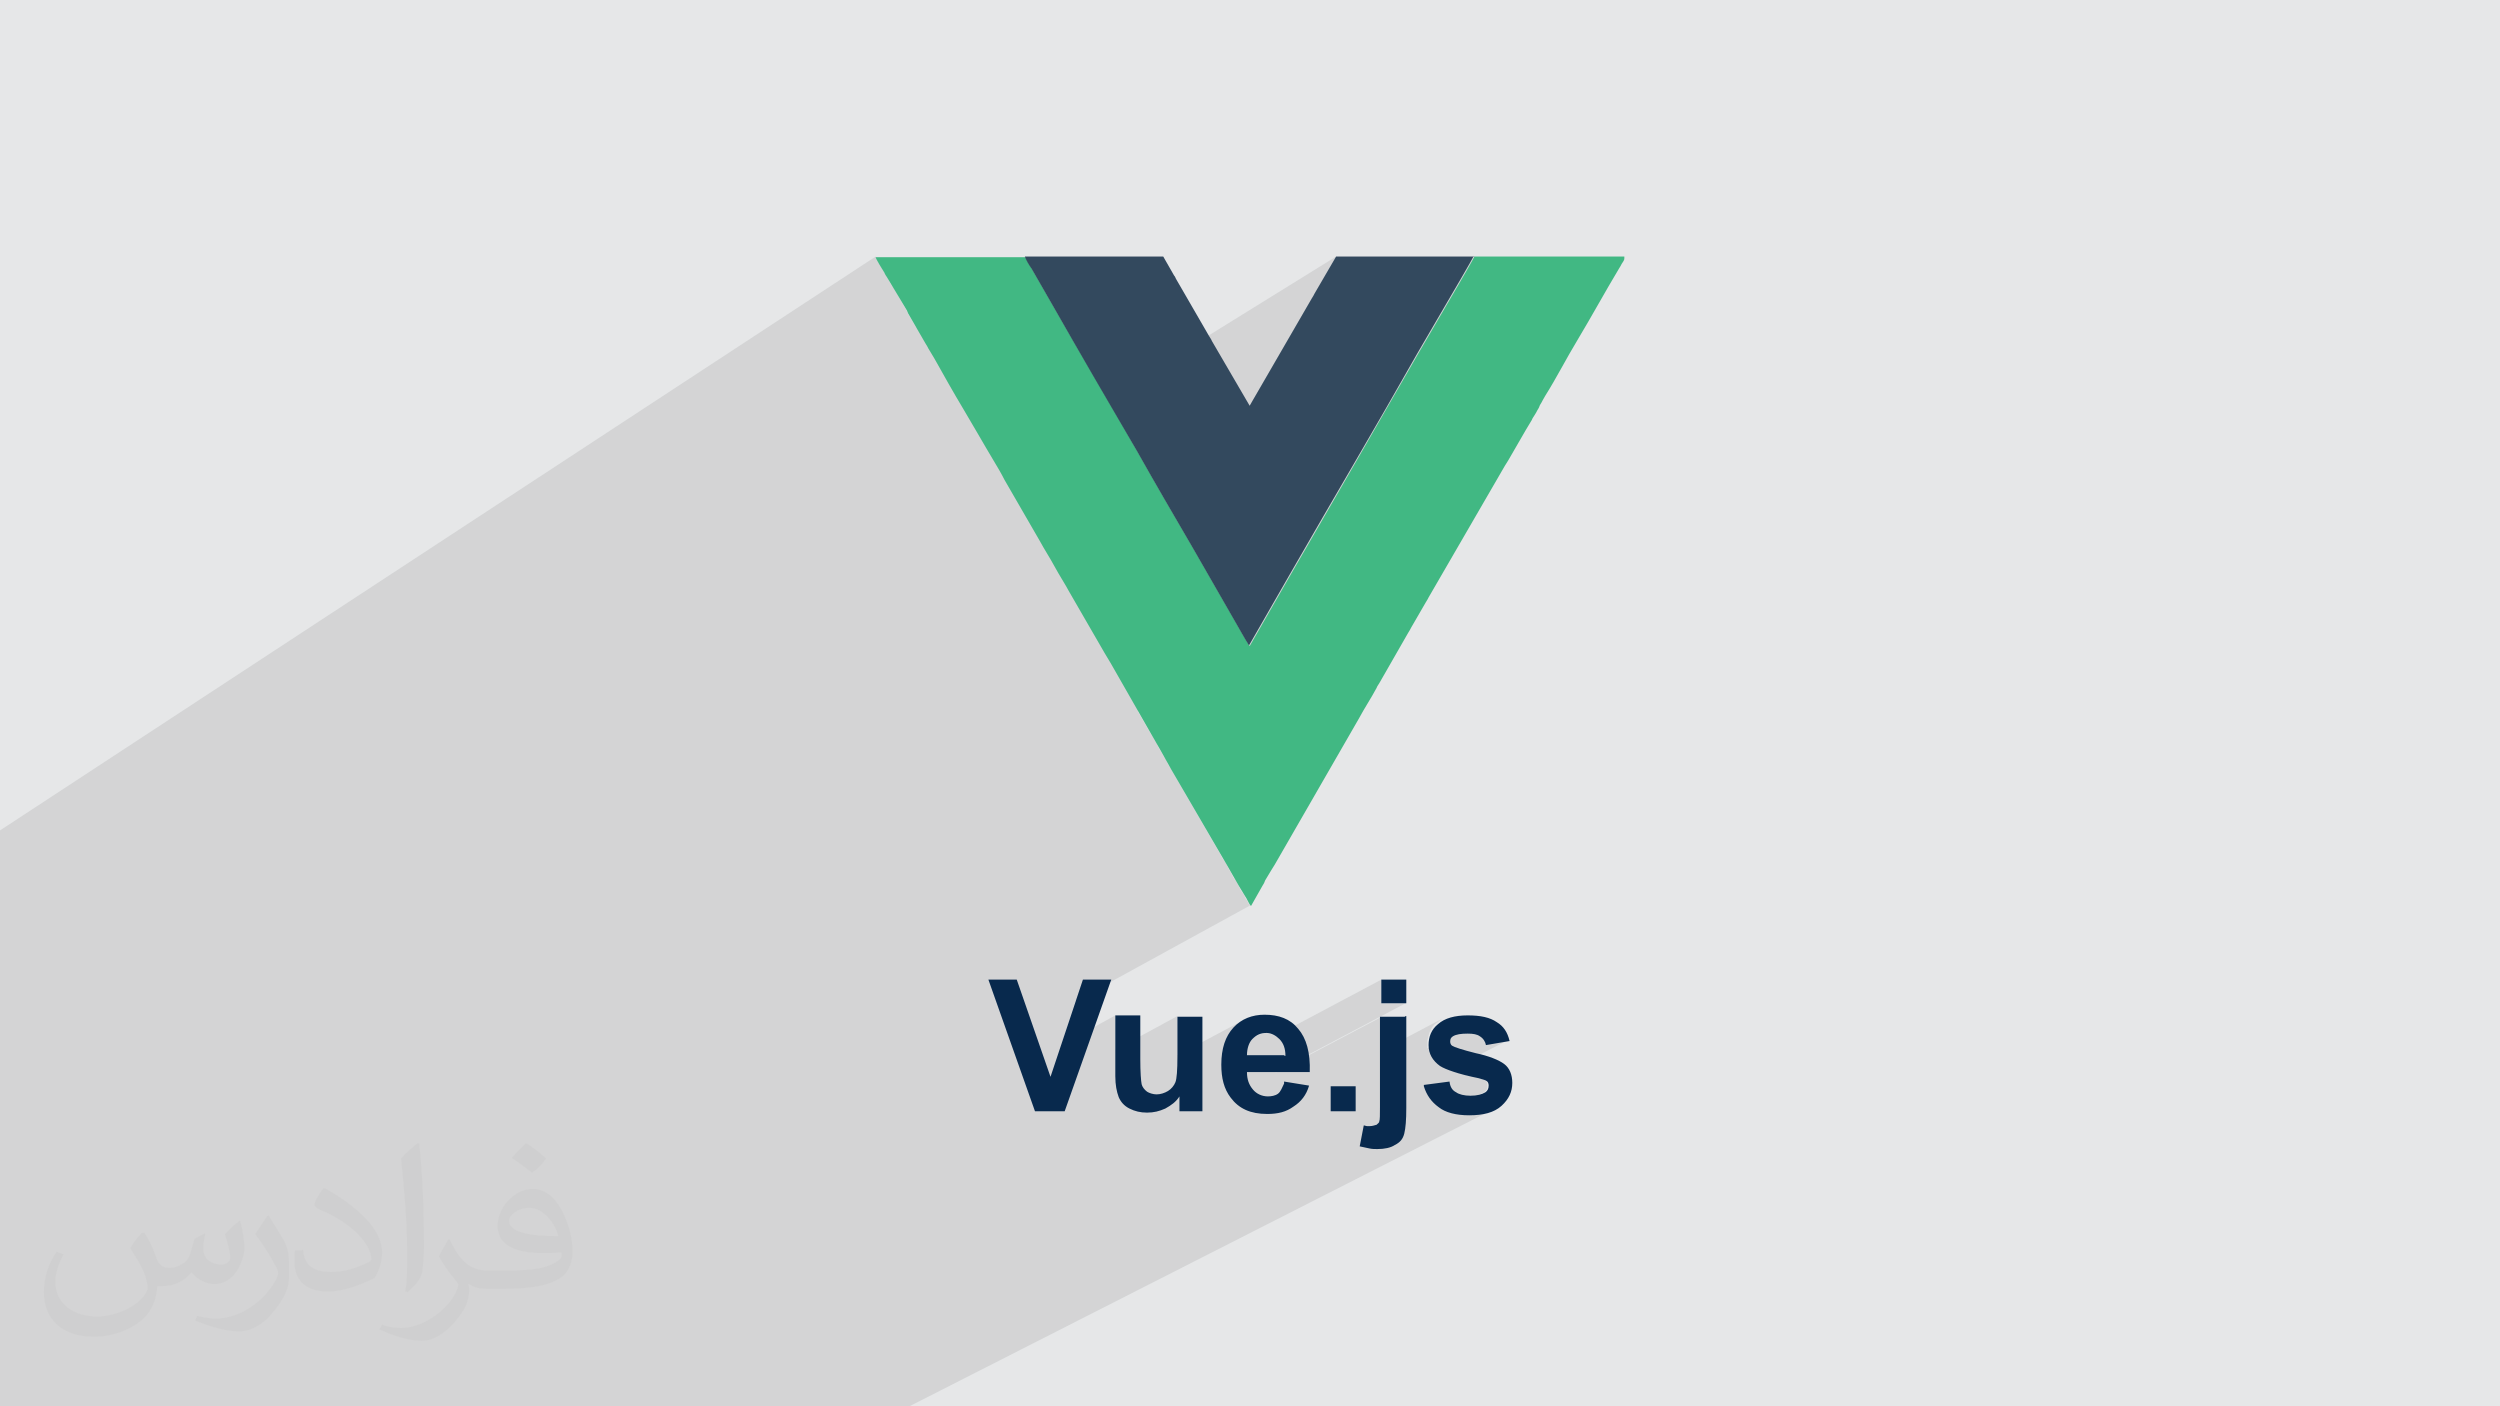
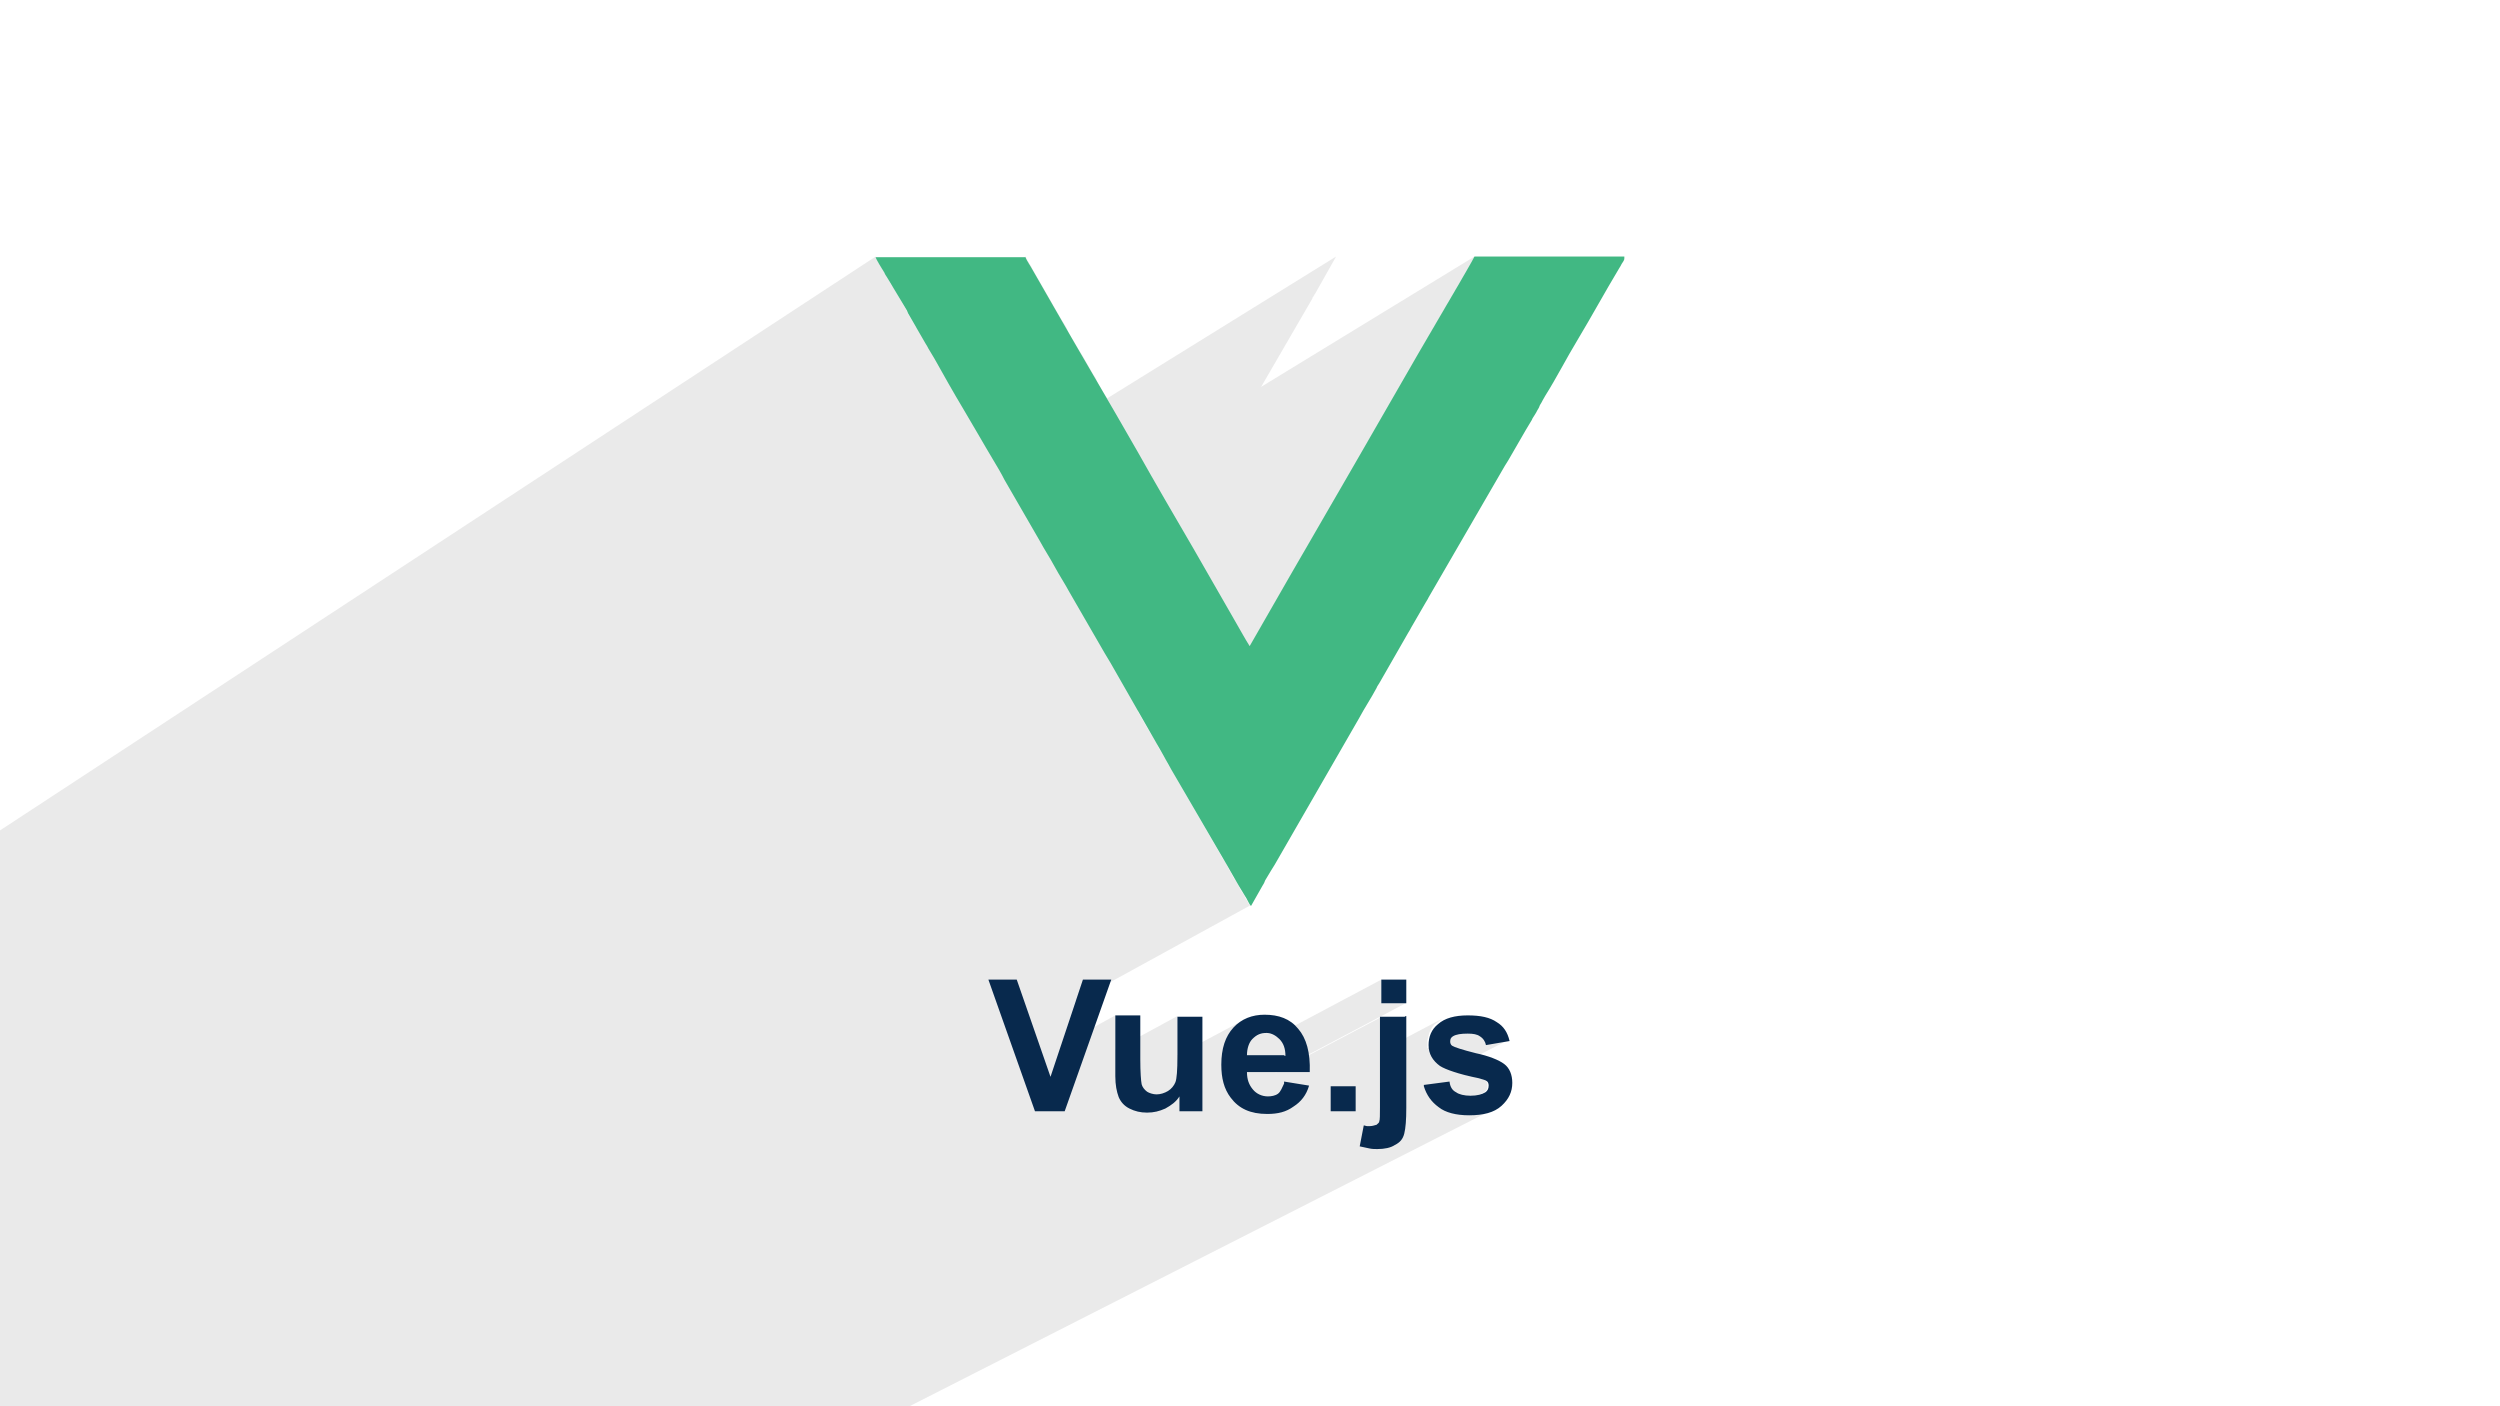
<svg xmlns="http://www.w3.org/2000/svg" xml:space="preserve" width="3.703in" height="2.083in" version="1.1" style="shape-rendering:geometricPrecision; text-rendering:geometricPrecision; image-rendering:optimizeQuality; fill-rule:evenodd; clip-rule:evenodd" viewBox="0 0 3703 2083" enable-background="new 0 0 512 512">
  <defs>
    <style type="text/css">
   
    .fil5 {fill:#33495E}
    .fil4 {fill:#41B883}
    .fil0 {fill:#E6E7E8}
    .fil3 {fill:#08294D;fill-rule:nonzero}
    .fil2 {fill:#373435;fill-opacity:0.031}
    .fil1 {fill:#373435;fill-opacity:0.102}
   
  </style>
  </defs>
  <g id="Layer_x0020_1">
-     <polygon class="fil0" points="-3,0 3706,0 3706,2083 -3,2083 " />
    <polygon class="fil1" points="-3,1638 -3,1630 -3,1608 -3,1595 -3,1505 -3,1445 -3,1415 -3,1397 -3,1388 -3,1381 -3,1359 -3,1333 -3,1324 -3,1287 -3,1269 -3,1260 -3,1232 1297,380 1298,382 1299,385 1301,388 1303,391 1305,395 1307,398 1308,401 1310,403 1310,404 1311,405 1311,406 1312,407 1312,407 1313,408 1313,409 1314,410 1315,412 1316,414 1317,416 1318,418 1319,420 1320,421 1321,423 1323,425 1340,455 1341,456 1341,457 1342,458 1342,459 1343,460 1343,461 1344,462 1344,463 1357,485 1519,380 1520,382 1521,384 1522,386 1524,389 1525,391 1527,394 1528,396 1529,398 1560,452 1564,459 1568,466 1572,473 1576,479 1580,486 1583,493 1587,500 1591,506 1595,513 1599,520 1603,526 1607,533 1611,540 1615,547 1619,554 1623,560 1626,567 1630,574 1634,581 1638,587 1640,590 1979,380 1948,435 1947,436 1947,437 1946,438 1946,439 1945,439 1945,440 1944,441 1944,442 1868,573 2184,380 2184,381 2182,384 2180,387 2178,392 2175,397 2171,403 2168,409 2164,416 2160,422 2157,428 2153,434 2150,440 2147,444 2145,448 2144,451 2143,453 2140,457 2137,462 2135,466 2132,471 2130,475 2127,480 2124,484 2122,489 2119,493 2117,498 2114,502 2111,507 2109,511 2106,516 2104,520 2101,525 2095,535 2089,545 2084,555 2078,565 2072,575 2066,585 2060,596 2055,606 2049,616 2043,626 2037,636 2031,646 2025,656 2019,667 2014,677 2008,687 2002,697 1996,707 1990,717 1984,727 1978,738 1973,748 1967,758 1961,768 1955,778 1949,788 1943,798 1937,808 1931,819 1926,829 1920,839 1914,849 1852,956 1852,956 1685,1053 1704,1086 1706,1089 1708,1092 1710,1096 1712,1099 1714,1102 1715,1105 1717,1109 1719,1112 1721,1115 1723,1119 1725,1122 1727,1125 1729,1129 1730,1132 1732,1135 1734,1138 1808,1266 1810,1270 1812,1273 1815,1277 1817,1281 1819,1285 1821,1289 1823,1292 1825,1296 1827,1300 1830,1304 1832,1307 1834,1311 1836,1315 1838,1319 1841,1323 1843,1326 1843,1327 1844,1328 1844,1329 1845,1330 1845,1331 1846,1332 1847,1333 1847,1334 1848,1335 1848,1336 1849,1337 1849,1338 1850,1339 1851,1340 1851,1341 1852,1341 1593,1483 1572,1548 1652,1504 1652,1555 1744,1505 1744,1563 1842,1511 1840,1512 1837,1514 1834,1516 1832,1518 1830,1520 1827,1523 1825,1525 1823,1528 1821,1531 1819,1533 1818,1536 1816,1540 1815,1543 1814,1546 1813,1550 1812,1553 1811,1557 1810,1561 1810,1561 1862,1534 1864,1533 1867,1532 1870,1531 1873,1530 1876,1530 1879,1530 1881,1531 1884,1532 1886,1533 1889,1534 1890,1534 2046,1451 2046,1486 2082,1486 1889,1588 1891,1588 2045,1507 2045,1525 2082,1505 2082,1505 2081,1507 2045,1526 2045,1557 2136,1509 2134,1511 2132,1512 2130,1514 2128,1515 2124,1518 2121,1522 2119,1526 2117,1530 2116,1534 2115,1538 2114,1542 2114,1546 2114,1551 2114,1553 2153,1532 2155,1531 2158,1531 2160,1530 2163,1530 2166,1529 2170,1529 2173,1529 2176,1529 2179,1529 2182,1530 2184,1530 2186,1531 2188,1531 2190,1532 2192,1534 2193,1535 2195,1536 2196,1538 2197,1539 2198,1541 2199,1543 2200,1545 2200,1546 2235,1540 2147,1585 2148,1585 2152,1587 2155,1588 2159,1589 2163,1590 2168,1591 2173,1593 2177,1594 2183,1595 2188,1596 2191,1597 2193,1598 2195,1598 2196,1599 2198,1599 2199,1600 2200,1601 2201,1602 2202,1602 2202,1603 2202,1603 2203,1604 2203,1605 2203,1606 2203,1607 2203,1608 2203,1610 2203,1611 2203,1612 2202,1614 2201,1615 2200,1616 2199,1617 2198,1618 2196,1619 2144,1646 2147,1646 2149,1647 2152,1648 2155,1648 2158,1649 2162,1649 2165,1650 2168,1650 2172,1650 2175,1650 2179,1650 2183,1650 2186,1650 2190,1649 2193,1649 2197,1648 2200,1648 2203,1647 2206,1646 2208,1645 2211,1644 2214,1642 1347,2083 1326,2083 1308,2083 1295,2083 1288,2083 1288,2083 1282,2083 1275,2083 1263,2083 1262,2083 1261,2083 1239,2083 1228,2083 1222,2083 1212,2083 1186,2083 1185,2083 1182,2083 1162,2083 1154,2083 1131,2083 1127,2083 1106,2083 1094,2083 1082,2083 1065,2083 1062,2083 1047,2083 1040,2083 1038,2083 1007,2083 1007,2083 995,2083 988,2083 984,2083 982,2083 982,2083 982,2083 955,2083 950,2083 949,2083 948,2083 920,2083 920,2083 919,2083 919,2083 918,2083 914,2083 909,2083 894,2083 881,2083 880,2083 869,2083 857,2083 855,2083 850,2083 850,2083 845,2083 837,2083 836,2083 829,2083 799,2083 778,2083 774,2083 772,2083 760,2083 740,2083 720,2083 719,2083 673,2083 653,2083 587,2083 498,2083 482,2083 466,2083 455,2083 338,2083 329,2083 77,2083 -3,2083 -3,2068 -3,2031 -3,1990 -3,1970 -3,1948 -3,1930 -3,1866 -3,1826 -3,1792 -3,1781 -3,1753 -3,1737 -3,1729 -3,1725 -3,1713 -3,1700 -3,1642 " />
-     <path class="fil2" d="M214 1826c7,11 12,21 16,33 3,7 5,19 21,19 5,0 11,-1 17,-5 7,-3 12,-9 14,-17l6 -21 15 -8 1 1c-2,8 -3,16 -3,21 0,18 15,24 27,24 7,0 13,-4 13,-10 0,-8 -4,-23 -8,-35 7,-7 14,-14 22,-20l1 1c4,15 6,30 6,40 0,10 -4,20 -8,28 -7,14 -20,25 -36,25 -12,0 -25,-6 -34,-17l-1 0c-9,11 -22,20 -43,20l-7 0c-1,14 -4,24 -9,33 -13,25 -50,42 -85,42 -49,0 -74,-28 -74,-66 0,-23 8,-45 19,-60l10 4c-7,14 -12,27 -12,40 0,35 29,52 62,52 31,0 69,-19 75,-42 -3,-25 -12,-36 -26,-59 4,-8 10,-15 17,-23l1 0 0 0 0 0 0 0zm565 -133c10,6 20,14 30,23 -6,8 -12,15 -21,21 -10,-8 -20,-15 -30,-22 7,-8 14,-15 21,-22l0 0 0 0 0 0zm5 96c-17,0 -30,11 -30,19 0,18 33,23 73,23 -5,-20 -23,-42 -43,-42l0 0zm-37 93c22,0 41,-1 55,-4 16,-4 30,-12 30,-18 0,-2 0,-3 -1,-5 -9,1 -19,1 -29,1 -29,0 -52,-7 -61,-23 -2,-5 -4,-10 -4,-16 0,-16 7,-31 19,-42 10,-9 21,-14 33,-14 21,0 37,16 48,42 6,14 11,31 11,51 0,14 -4,25 -12,34 -16,15 -45,21 -90,21l-20 0 0 0 -5 0c-11,0 -19,-2 -26,-7l-1 0c0,3 1,5 1,8 0,10 -3,23 -10,33 -20,30 -42,43 -60,43 -19,0 -42,-7 -63,-17l4 -7c7,3 16,5 29,5 34,0 78,-33 84,-64 -1,-3 -4,-6 -7,-10 -10,-12 -16,-22 -22,-32 5,-10 10,-18 14,-25l2 0c14,29 28,46 57,46l5 0 0 0 21 0 0 0 0 0 0 0zm-147 31c3,-14 3,-29 3,-43l0 -21c0,-39 -5,-96 -9,-133 7,-8 17,-17 25,-23l2 1c5,47 7,101 7,151 0,13 -1,26 -2,35 -1,12 -8,21 -22,34l-3 -1 0 0 0 0 0 0zm-151 -62c1,18 10,33 41,33 20,0 36,-5 55,-14 3,-1 5,-3 5,-5 0,-12 -9,-27 -24,-41 -14,-13 -34,-25 -52,-32 -6,-3 -8,-5 -8,-8 0,-5 7,-16 13,-24l2 0c21,11 43,27 60,44 15,16 25,33 25,51 0,13 -4,26 -11,38 -23,11 -46,20 -70,20 -29,0 -49,-14 -49,-45 0,-3 0,-9 1,-16l10 0 0 0 0 0 0 0zm-52 -52l18 29c7,11 13,22 13,41l0 24c0,19 -12,39 -32,60 -15,14 -29,19 -42,19 -19,0 -40,-6 -65,-16l3 -7c8,2 17,4 28,4 36,0 72,-26 89,-58 2,-4 3,-7 3,-9 0,-4 -2,-8 -4,-11 -9,-17 -19,-33 -30,-47 6,-9 12,-18 18,-27l1 0 0 0z" />
    <g id="_2727051548864">
      <path class="fil3" d="M1533 1646l-69 -195 42 0 50 144 48 -144 42 0 -69 195 -42 0 -1 0zm214 0l0 -22c-5,8 -12,13 -21,18 -9,4 -17,6 -27,6 -10,0 -18,-2 -26,-6 -8,-4 -13,-10 -16,-17 -3,-8 -5,-18 -5,-31l0 -90 37 0 0 65c0,19 1,32 2,37 1,4 4,8 8,11 3,2 9,4 14,4 6,0 12,-2 17,-5 5,-3 9,-8 11,-13 2,-5 3,-18 3,-38l0 -59 37 0 0 140 -35 0 1 0 0 0zm155 -44l37 6c-4,14 -12,24 -23,31 -11,8 -23,11 -39,11 -25,0 -42,-8 -54,-24 -10,-13 -14,-29 -14,-49 0,-24 6,-42 18,-55 12,-13 28,-19 46,-19 21,0 38,6 50,21 12,14 18,35 17,64l-93 0c0,11 3,19 9,26 5,6 13,10 22,10 5,0 11,-1 15,-4 4,-3 6,-9 9,-15l0 -2 0 0zm2 -38c0,-11 -3,-19 -9,-25 -5,-5 -12,-9 -19,-9 -9,0 -15,3 -21,9 -5,5 -8,14 -8,24l55 0 1 1 0 0zm67 82l0 -37 37 0 0 37 -37 0zm75 -160l0 -35 37 0 0 35 -37 0zm37 19l0 136c0,18 -1,30 -3,38 -2,8 -6,13 -14,17 -6,4 -15,6 -26,6 -3,0 -8,0 -12,-1 -4,-1 -9,-2 -14,-3l6 -31c2,0 3,1 5,1 1,0 3,0 4,0 4,0 6,-1 10,-2 2,-2 4,-3 4,-5 1,-2 1,-10 1,-21l0 -134 37 0 1 -1 0 0zm26 102l38 -5c1,8 4,13 10,16 4,3 12,5 21,5 10,0 17,-2 22,-5 3,-2 5,-5 5,-10 0,-3 -1,-5 -2,-6 -2,-2 -6,-3 -13,-5 -30,-6 -49,-13 -57,-18 -11,-8 -17,-18 -17,-31 0,-12 4,-23 14,-31 10,-9 25,-13 44,-13 19,0 33,3 43,10 10,6 16,15 19,28l-35 6c-1,-5 -4,-10 -9,-13 -4,-3 -10,-4 -18,-4 -10,0 -17,1 -22,4 -3,2 -4,4 -4,8 0,2 1,5 3,6 3,2 15,6 35,11 19,4 34,10 42,16 8,6 12,16 12,28 0,13 -5,24 -16,34 -11,10 -27,14 -48,14 -19,0 -35,-4 -45,-12 -11,-8 -18,-18 -22,-31l0 0 0 0z" />
      <path class="fil4" d="M2406 380l-222 0c-1,3 -39,68 -42,73 -14,24 -28,48 -42,72 -62,108 -125,217 -187,324l-62 108c-7,-11 -14,-24 -21,-36l-62 -108c-28,-48 -56,-96 -83,-144 -41,-72 -84,-144 -125,-216l-31 -54c-2,-4 -9,-14 -10,-18l-222 0c1,4 10,18 13,23 1,3 3,5 4,7 3,5 6,10 9,15l18 30c2,3 3,5 4,8l26 45c2,3 3,5 4,7 3,5 6,10 9,15 14,25 28,50 43,75 15,25 29,50 44,75 6,10 12,20 17,30l52 90c7,13 15,25 22,38 7,13 15,25 22,38l52 90c3,5 6,10 9,15l60 105c10,17 20,35 30,53l74 127c12,20 23,41 35,60 2,3 3,5 4,7 1,2 3,6 5,8l17 -30c2,-3 3,-5 4,-8l9 -15c2,-3 3,-5 5,-8l125 -217c8,-15 18,-30 26,-45 1,-3 3,-5 4,-7l43 -75c2,-3 3,-5 4,-7l22 -38c2,-3 3,-5 4,-7l113 -195c2,-3 3,-5 5,-8l26 -45c3,-5 6,-10 9,-15 1,-3 3,-5 4,-7 2,-3 3,-5 4,-7 2,-3 3,-5 4,-8 2,-3 3,-5 4,-7 1,-2 3,-5 4,-7 17,-27 31,-55 48,-83 21,-35 40,-70 61,-105 2,-3 3,-5 4,-7 1,-2 4,-5 4,-8l0 0z" />
-       <path class="fil5" d="M2184 380l-205 0 -32 55c-1,2 -2,4 -4,7l-88 152c-1,2 -3,5 -4,7l-56 -96c-1,-3 -3,-5 -4,-7l-48 -83c-2,-3 -2,-5 -4,-7l-12 -21c-1,-2 -3,-5 -4,-7l-205 0c1,4 7,14 10,18l31 54c41,72 83,144 125,216 27,48 55,96 83,144l62 108c7,12 14,25 21,36l62 -108c62,-108 126,-216 187,-324 14,-24 28,-48 42,-72 3,-5 41,-70 42,-73l0 0z" />
    </g>
  </g>
</svg>